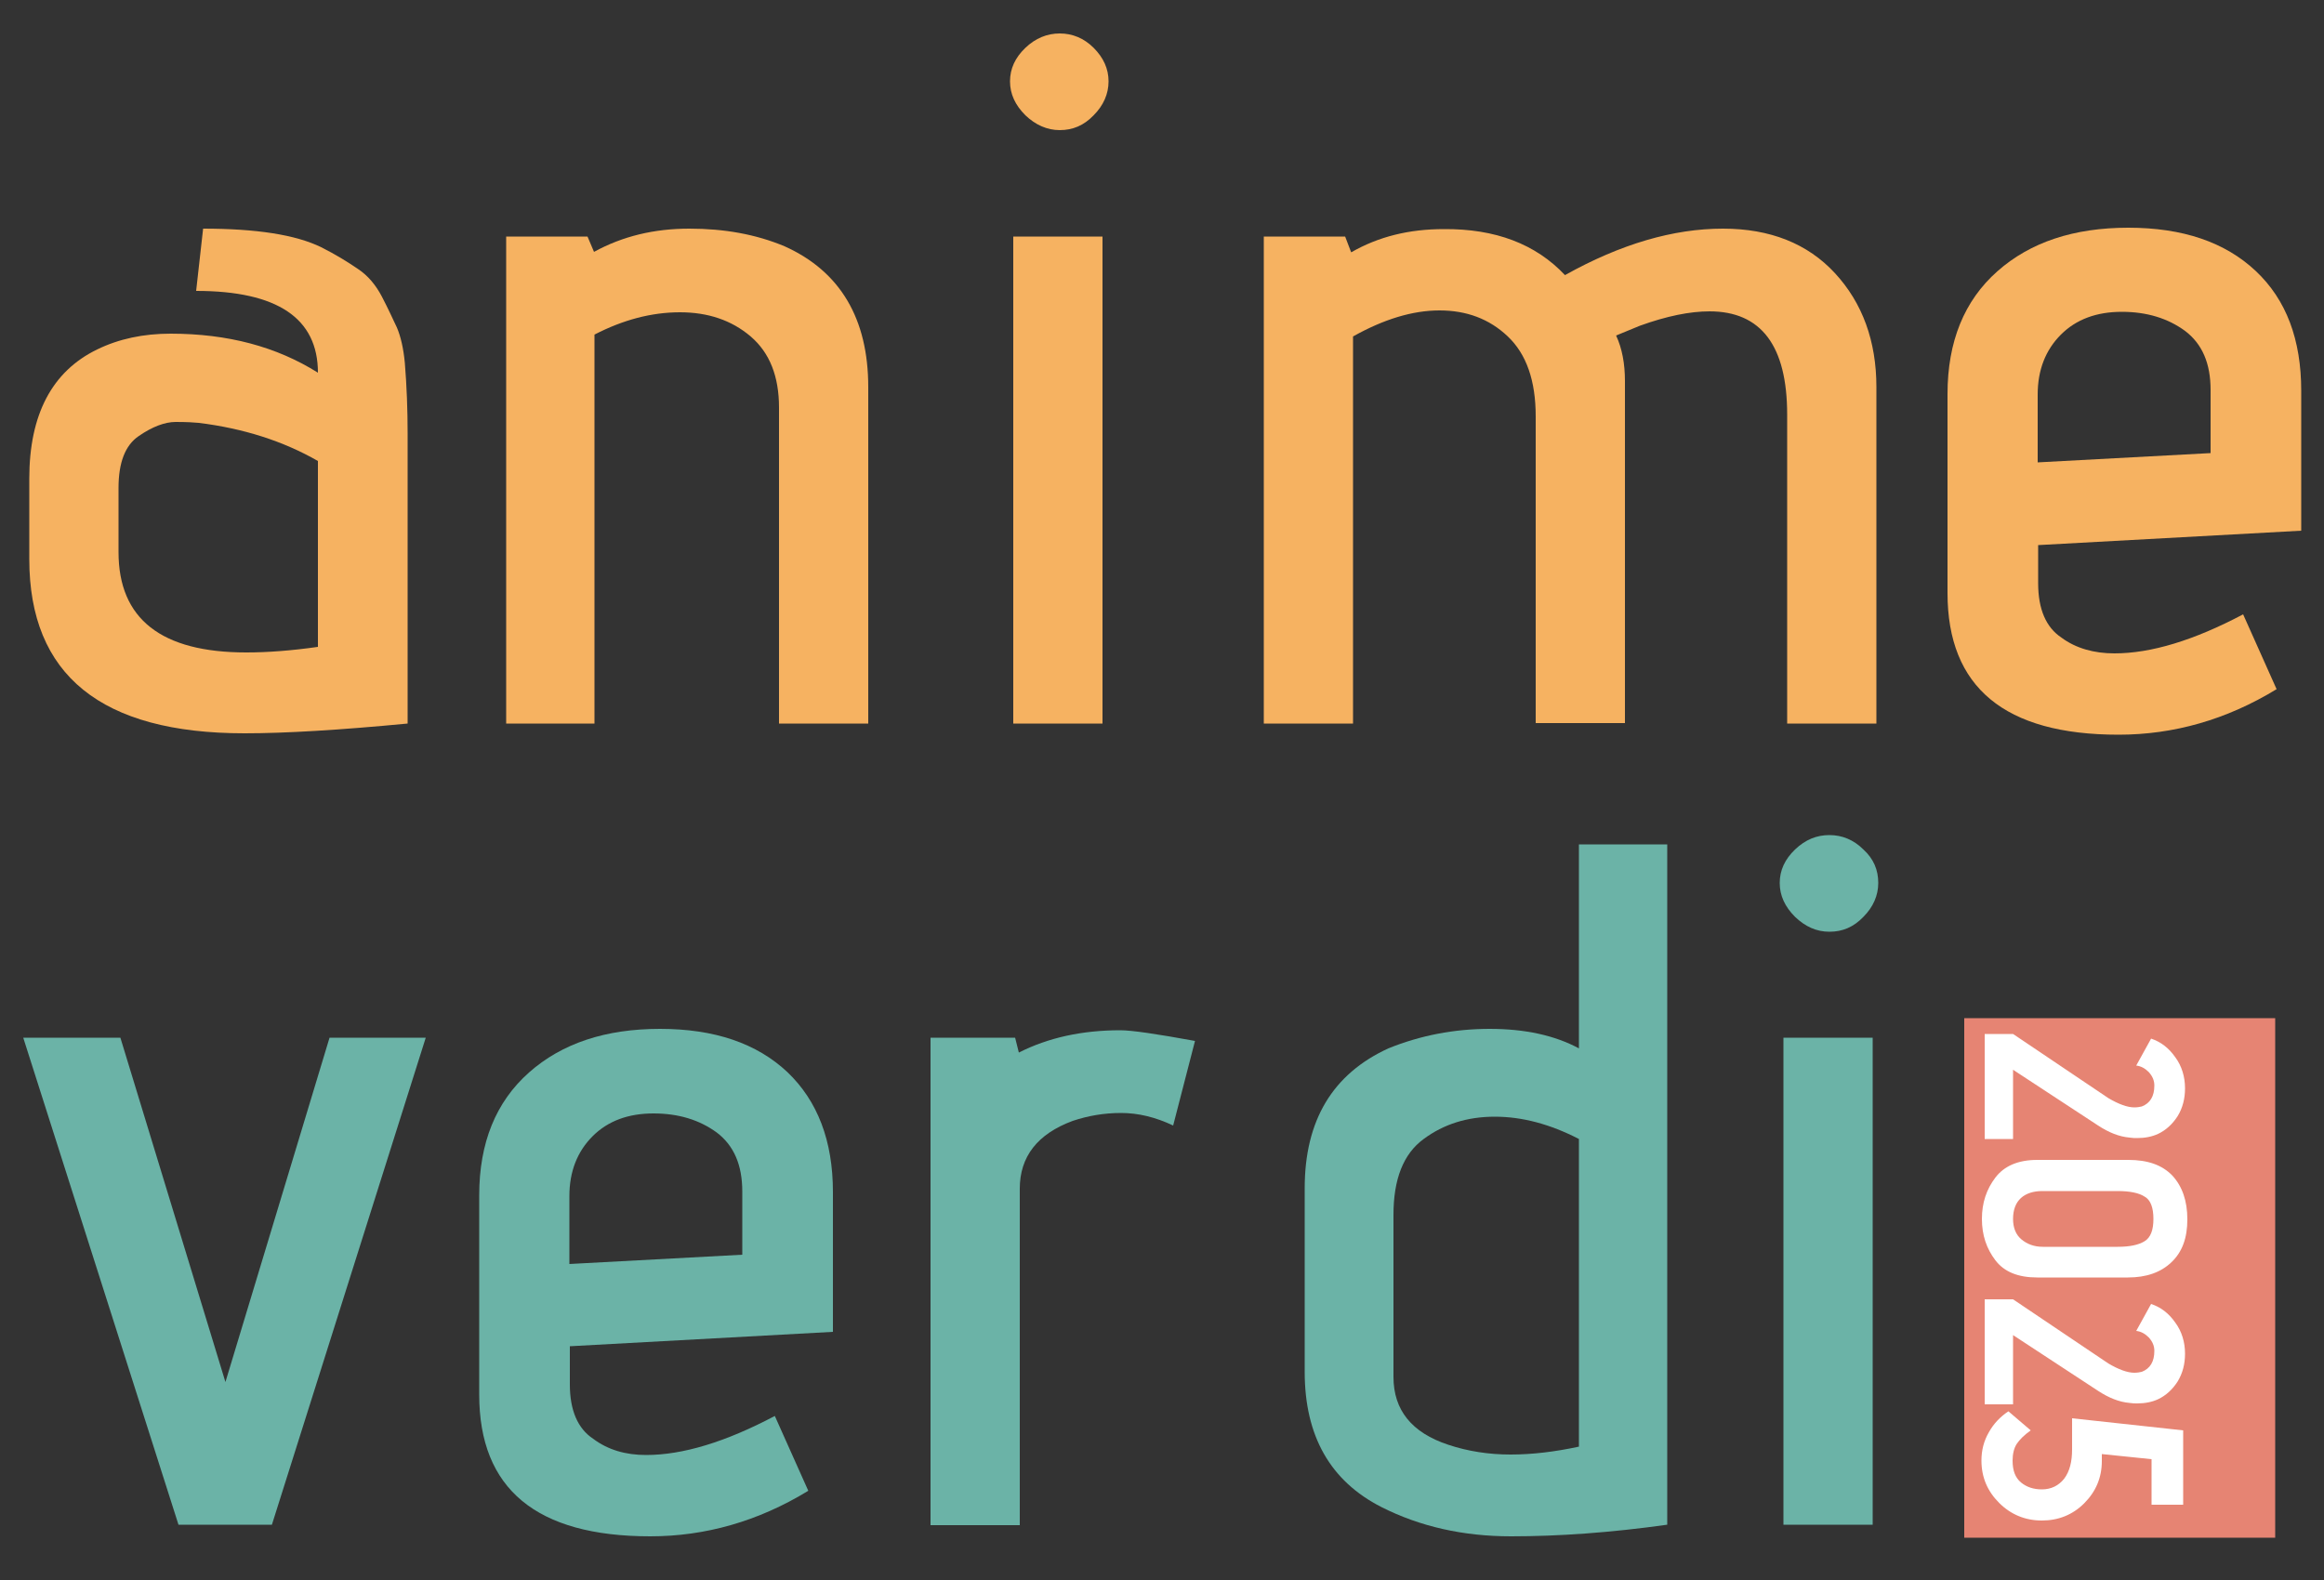
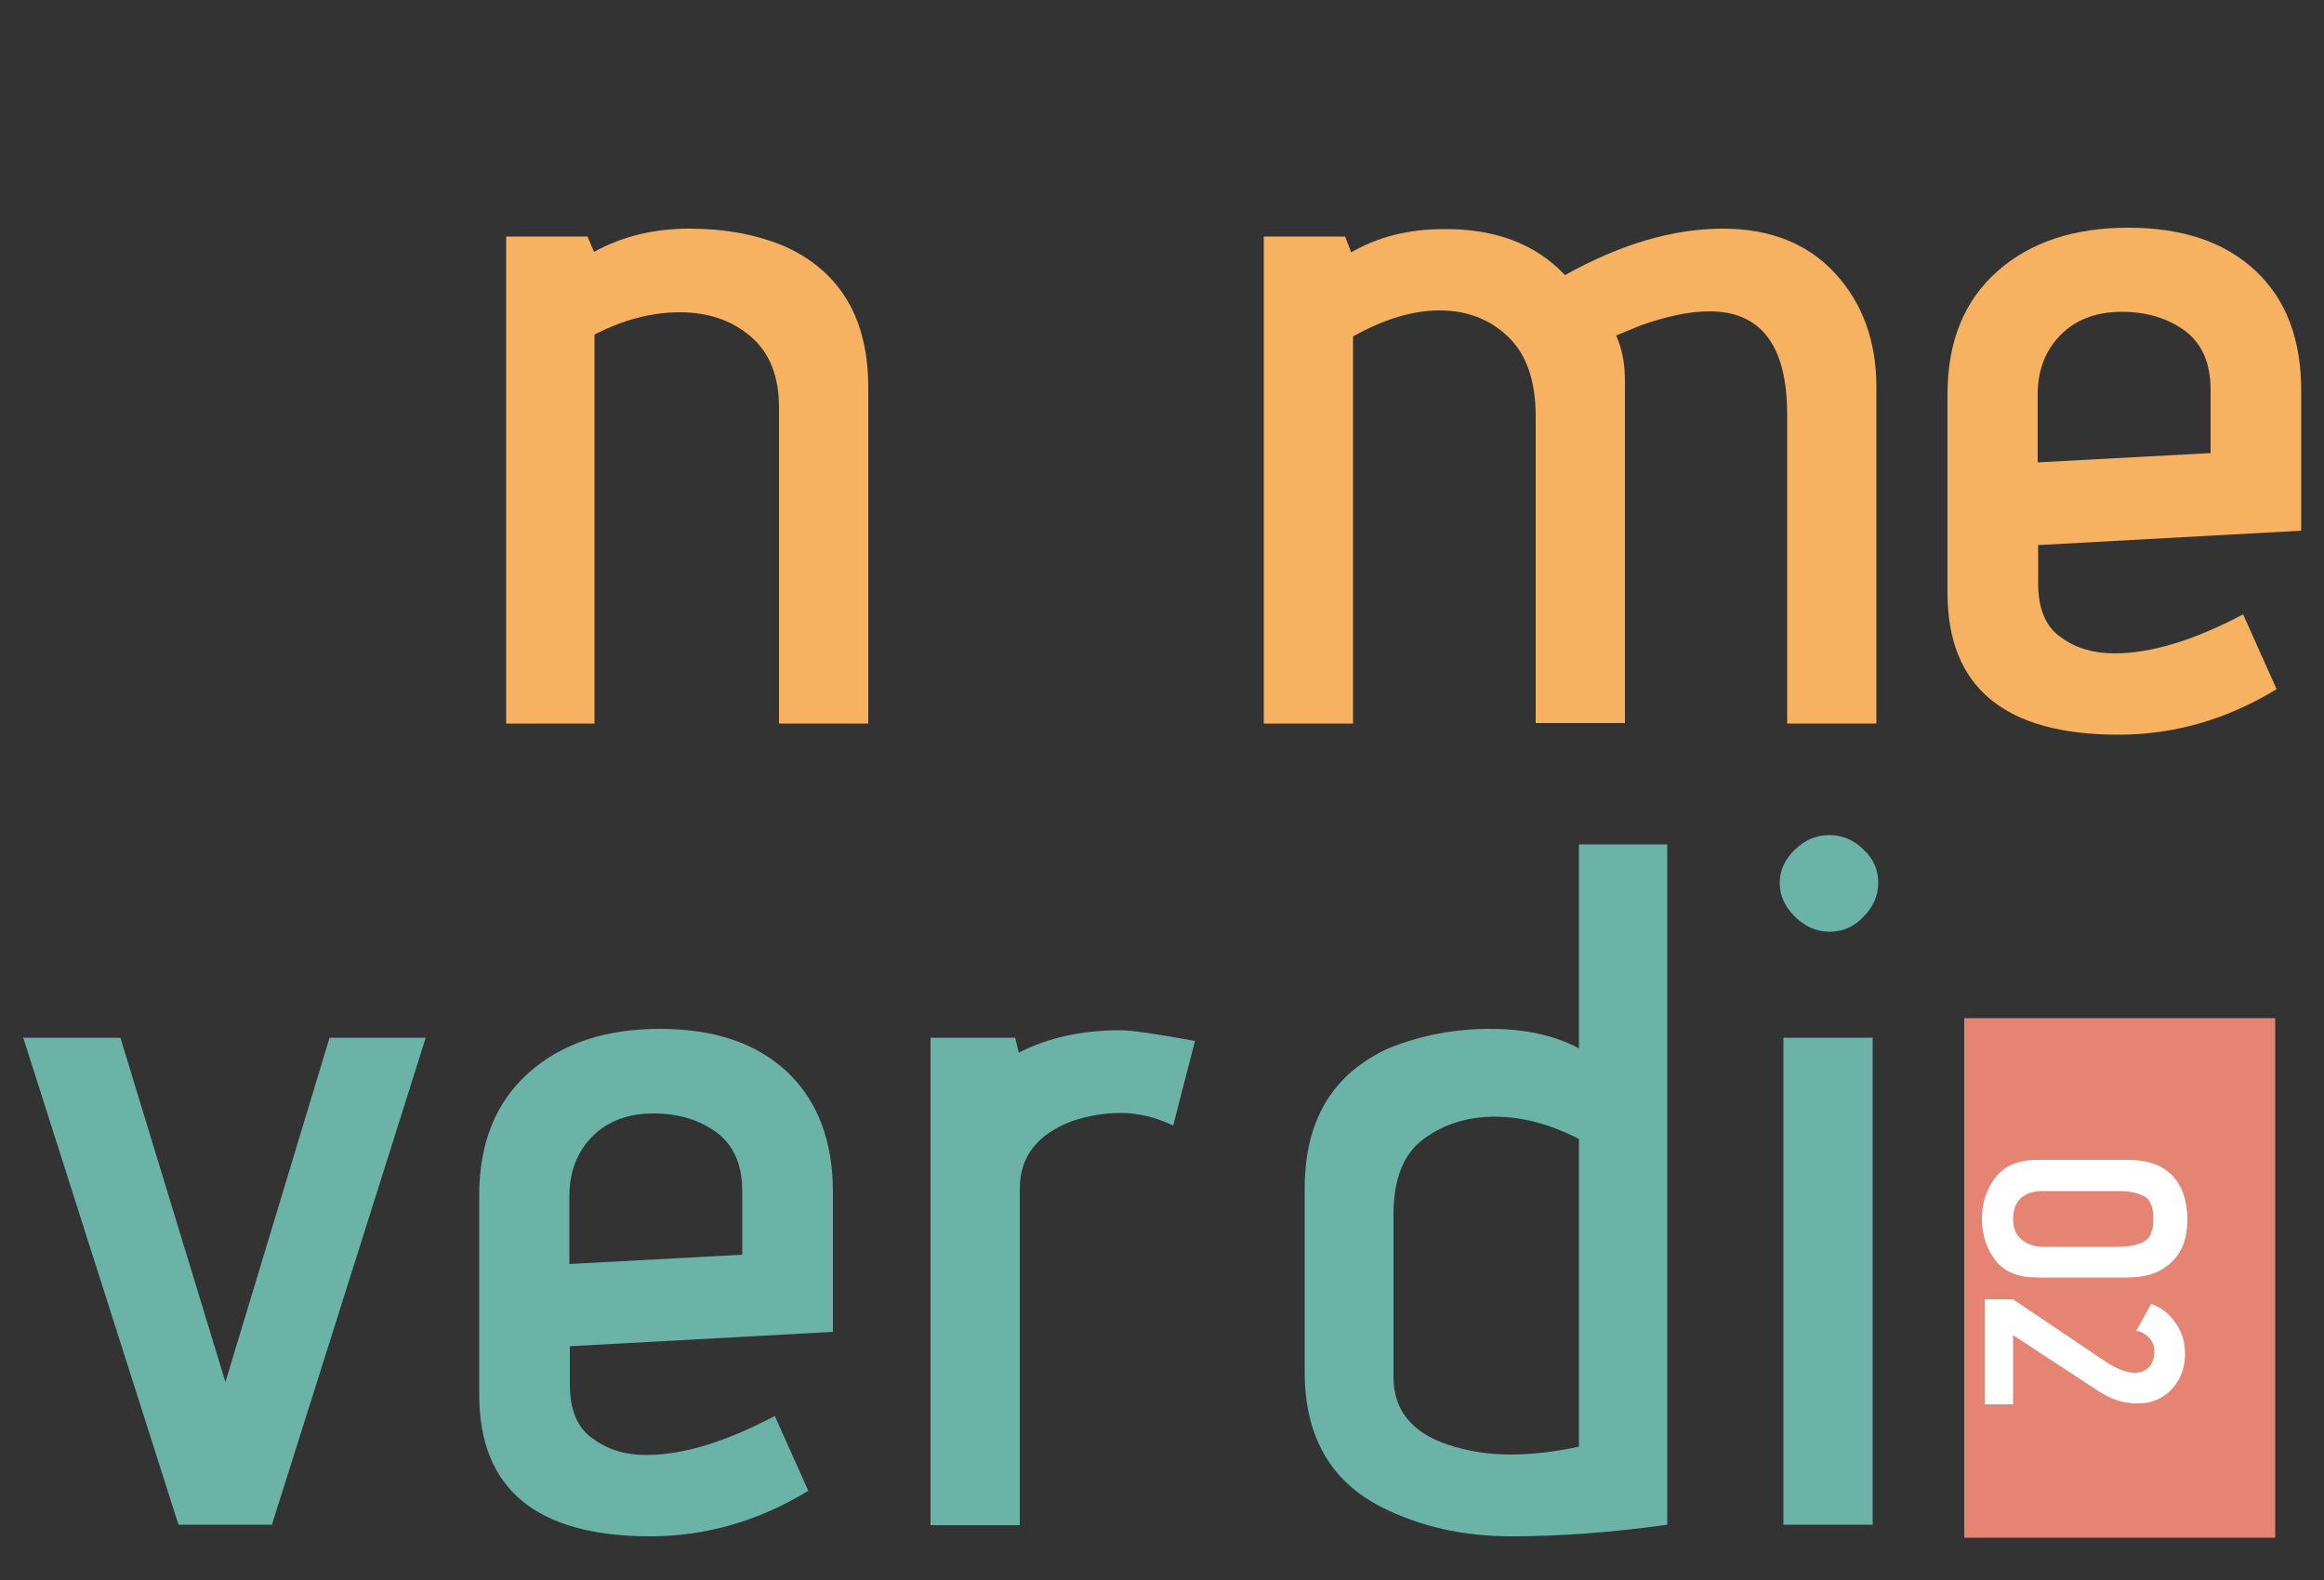
<svg xmlns="http://www.w3.org/2000/svg" version="1.1" id="Livello_1" x="0px" y="0px" viewBox="0 0 500 340" style="enable-background:new 0 0 500 340;" xml:space="preserve">
  <rect x="0" y="0" width="500" height="340" fill="#333333" stroke="none" />
  <style type="text/css">
	.st0{fill:#E68473;}
	.st1{fill:#F6B261;}
	.st2{fill:#6BB3A7;}
	.st3{fill:#FFFFFF;}
</style>
  <g>
    <rect x="422.6" y="219.1" class="st0" width="66.9" height="111.8" />
-     <path class="st1" d="M36.7,71.8c12.3,0,22.8,2.8,31.7,8.4c0-11.7-8.7-17.6-26.2-17.6l1.5-13.4c11.4,0,19.9,1.3,25.4,4   c3,1.5,5.6,3.1,7.8,4.6c2.3,1.5,4,3.6,5.3,6.1s2.3,4.7,3.2,6.6c0.8,1.9,1.4,4.4,1.7,7.6c0.4,4.9,0.6,10,0.6,15.3v62.3   c-14.7,1.4-26.3,2.1-35.1,2.1c-30.8,0-46.3-12.5-46.3-37.5V103c0-13.8,4.9-23.1,14.6-27.8C25.6,72.9,30.9,71.8,36.7,71.8    M68.4,139.2v-40c-7.5-4.3-16-7-25.6-8.2c-1-0.1-2.6-0.2-5-0.2c-2.3,0-5,1-7.9,3c-3,2-4.4,5.8-4.4,11.2v13.8   c0,14.4,9.2,21.6,27.5,21.6C57.6,140.4,62.8,140,68.4,139.2" />
    <path class="st1" d="M127.8,54.2c6.2-3.4,13-5,20.5-5s14.3,1.2,20.5,3.8c12,5.4,18,15.6,18,30.3v72.4h-19.2v-68   c0-6.7-2-11.8-6.1-15.3s-9.2-5.2-15.2-5.2c-6.1,0-12.2,1.6-18.4,4.8v83.7h-19V50.9h17.5L127.8,54.2z" />
-     <path class="st1" d="M238.5,17.5c0,2.7-1.1,5.2-3.2,7.3c-2.1,2.2-4.5,3.2-7.3,3.2c-2.7,0-5.2-1.1-7.4-3.2c-2.2-2.2-3.3-4.6-3.3-7.3   s1.1-5.1,3.3-7.2s4.7-3.1,7.4-3.1s5.2,1,7.3,3.1C237.4,12.4,238.5,14.8,238.5,17.5 M237.2,155.7H218V50.9h19.2V155.7z" />
    <path class="st1" d="M336.7,59.2c12-6.7,23.3-10,34-10c10.1,0,18.2,3.2,24.1,9.6s8.9,14.6,8.9,24.5v72.4h-19.2V89.2   c0-14.8-5.6-22.2-16.7-22.2c-4.2,0-9.2,1-15,3.1l-5.1,2.1c1.3,2.8,1.9,6.1,1.9,9.8v73.6h-19.2v-66c0-7.7-2-13.4-6-17.2   s-8.9-5.6-14.7-5.6c-5.8,0-12,1.9-18.6,5.6v83.3h-19.2V50.9h17.5l1.3,3.4c5.9-3.4,12.5-5,19.9-5C321.7,49.2,330.4,52.5,336.7,59.2" />
    <path class="st1" d="M454.9,140.6c7.9,0,17.1-2.8,27.7-8.4l7.2,16.1c-10.8,6.6-22.2,9.8-34,9.8c-24.5,0-36.8-10.2-36.8-30.5V84.8   c0-11.3,3.6-20.1,10.7-26.4s16.5-9.4,28.2-9.4s20.8,3.1,27.4,9.3s9.8,14.8,9.8,25.8v30.1l-56.6,3.1v8.2c0,5.6,1.7,9.5,5,11.7   C446.6,139.5,450.5,140.6,454.9,140.6 M475.6,97.5V83.9c0-5.7-1.8-9.9-5.5-12.7c-3.7-2.7-8.2-4.1-13.6-4.1s-9.8,1.6-13.1,4.9   c-3.3,3.3-5,7.6-5,12.9v14.6L475.6,97.5z" />
    <polygon class="st2" points="58.5,328.1 38.4,328.1 5,223.3 25.9,223.3 48.5,297.4 70.9,223.3 91.6,223.3  " />
    <path class="st2" d="M139,313.1c7.9,0,17.1-2.8,27.7-8.4l7.2,16.1c-10.8,6.6-22.2,9.8-34,9.8c-24.5,0-36.8-10.2-36.8-30.5v-42.9   c0-11.3,3.6-20.1,10.7-26.4c7.1-6.3,16.5-9.4,28.2-9.4s20.8,3.1,27.4,9.3c6.5,6.2,9.8,14.8,9.8,25.8v30.1l-56.6,3.1v8.2   c0,5.6,1.7,9.5,5,11.7C130.8,312,134.6,313.1,139,313.1 M159.7,270v-13.6c0-5.7-1.8-9.9-5.5-12.7c-3.7-2.7-8.2-4.1-13.6-4.1   c-5.4,0-9.8,1.6-13.1,4.9c-3.3,3.3-5,7.6-5,12.9V272L159.7,270z" />
    <path class="st2" d="M219.2,226.5c6.3-3.2,13.6-4.8,21.8-4.8c2.5,0,7.9,0.8,16.1,2.3l-4.7,18.2c-3.8-1.8-7.5-2.7-11.2-2.7   s-7.1,0.6-10.4,1.7c-7.6,2.8-11.4,7.7-11.4,14.6v72.4h-19.2V223.3h18.2L219.2,226.5z" />
    <path class="st2" d="M298.7,225.6c6.9-2.8,14.2-4.2,21.8-4.2c7.6,0,14,1.4,19.2,4.2v-43.9h19v146.4c-12.1,1.7-23.3,2.5-33.6,2.5   c-10.3,0-19.6-2.1-27.9-6.3c-11-5.6-16.5-15.3-16.5-29.1v-39.5C280.7,241.1,286.7,231.1,298.7,225.6 M339.7,245.1   c-6.2-3.2-12.2-4.8-18.1-4.8s-11,1.6-15.3,4.8c-4.4,3.2-6.5,8.7-6.5,16.3v34.9c0,7.1,3.9,12,11.8,14.6c4.2,1.4,8.7,2.1,13.4,2.1   c4.7,0,9.6-0.6,14.7-1.7V245.1z" />
    <path class="st2" d="M404.1,190c0,2.7-1.1,5.2-3.2,7.3c-2.1,2.2-4.5,3.2-7.3,3.2s-5.2-1.1-7.4-3.2c-2.2-2.2-3.3-4.6-3.3-7.3   s1.1-5.1,3.3-7.2c2.2-2.1,4.6-3.1,7.4-3.1c2.7,0,5.2,1,7.3,3.1C403.1,184.8,404.1,187.2,404.1,190 M402.9,328.1h-19.2V223.3h19.2   V328.1z" />
    <g>
-       <path class="st3" d="M427,245.1v-22.6h6.1l20.5,13.8c2.2,1.3,4.1,2,5.6,2c0.6,0,1.2-0.1,1.6-0.2c1.8-0.7,2.7-2.2,2.7-4.5    c0-1.1-0.4-2-1.2-2.9c-0.8-0.8-1.7-1.3-2.7-1.4l3.2-5.8c2.1,0.7,3.8,2,5.2,4c1.4,1.9,2.1,4.2,2.1,6.7c0,2.2-0.5,4.2-1.6,6    c-1.1,1.7-2.5,3-4.2,3.8c-1.3,0.6-2.8,0.9-4.5,0.9c-0.5,0-1,0-1.6-0.1c-2.3-0.2-4.5-1.1-6.8-2.6l-18.3-12v14.9L427,245.1    L427,245.1z" />
      <path class="st3" d="M457.8,274.9h-19.5c-4.1,0-7.1-1.2-9-3.7s-2.9-5.4-2.9-8.9s1-6.4,2.9-8.9s4.9-3.8,9-3.8h19.6    c4.2,0,7.3,1.1,9.5,3.4c2.1,2.3,3.2,5.4,3.2,9.4s-1.1,7-3.4,9.2C464.9,273.8,461.8,274.9,457.8,274.9z M439.5,268.3h16.1    c2.6,0,4.5-0.4,5.8-1.2s1.9-2.4,1.9-4.8s-0.6-4.1-1.9-4.8c-1.2-0.8-3.2-1.2-5.8-1.2h-16.2c-1.9,0-3.5,0.5-4.6,1.5    s-1.7,2.5-1.7,4.5c0,1.9,0.6,3.4,1.8,4.4C436.1,267.7,437.6,268.3,439.5,268.3z" />
      <path class="st3" d="M427,302.2v-22.6h6.1l20.5,13.8c2.2,1.3,4.1,2,5.6,2c0.6,0,1.2-0.1,1.6-0.2c1.8-0.7,2.7-2.2,2.7-4.5    c0-1.1-0.4-2-1.2-2.9c-0.8-0.8-1.7-1.3-2.7-1.4l3.2-5.8c2.1,0.7,3.8,2,5.2,4c1.4,1.9,2.1,4.2,2.1,6.7c0,2.2-0.5,4.2-1.6,6    c-1.1,1.7-2.5,3-4.2,3.8c-1.3,0.6-2.8,0.9-4.5,0.9c-0.5,0-1,0-1.6-0.1c-2.3-0.2-4.5-1.1-6.8-2.6l-18.3-12v14.9L427,302.2    L427,302.2z" />
-       <path class="st3" d="M432.1,303.7l4.8,4.1c-1.4,1-2.4,2-3,2.9s-0.9,2.2-0.9,3.6c0,2.2,0.6,3.7,1.8,4.7c1.2,1,2.7,1.5,4.5,1.5    c2,0,3.6-0.8,4.8-2.3c1.2-1.6,1.7-3.7,1.7-6.3v-6.7l23.9,2.6v16h-6.8V314l-10.7-1.1v1.5c0,3.6-1.3,6.6-3.8,9.1s-5.6,3.7-9.1,3.7    c-3.6,0-6.7-1.3-9.2-3.8s-3.8-5.5-3.8-9.1c0-2.2,0.5-4.2,1.6-6.1C428.9,306.4,430.3,304.9,432.1,303.7z" />
    </g>
  </g>
</svg>